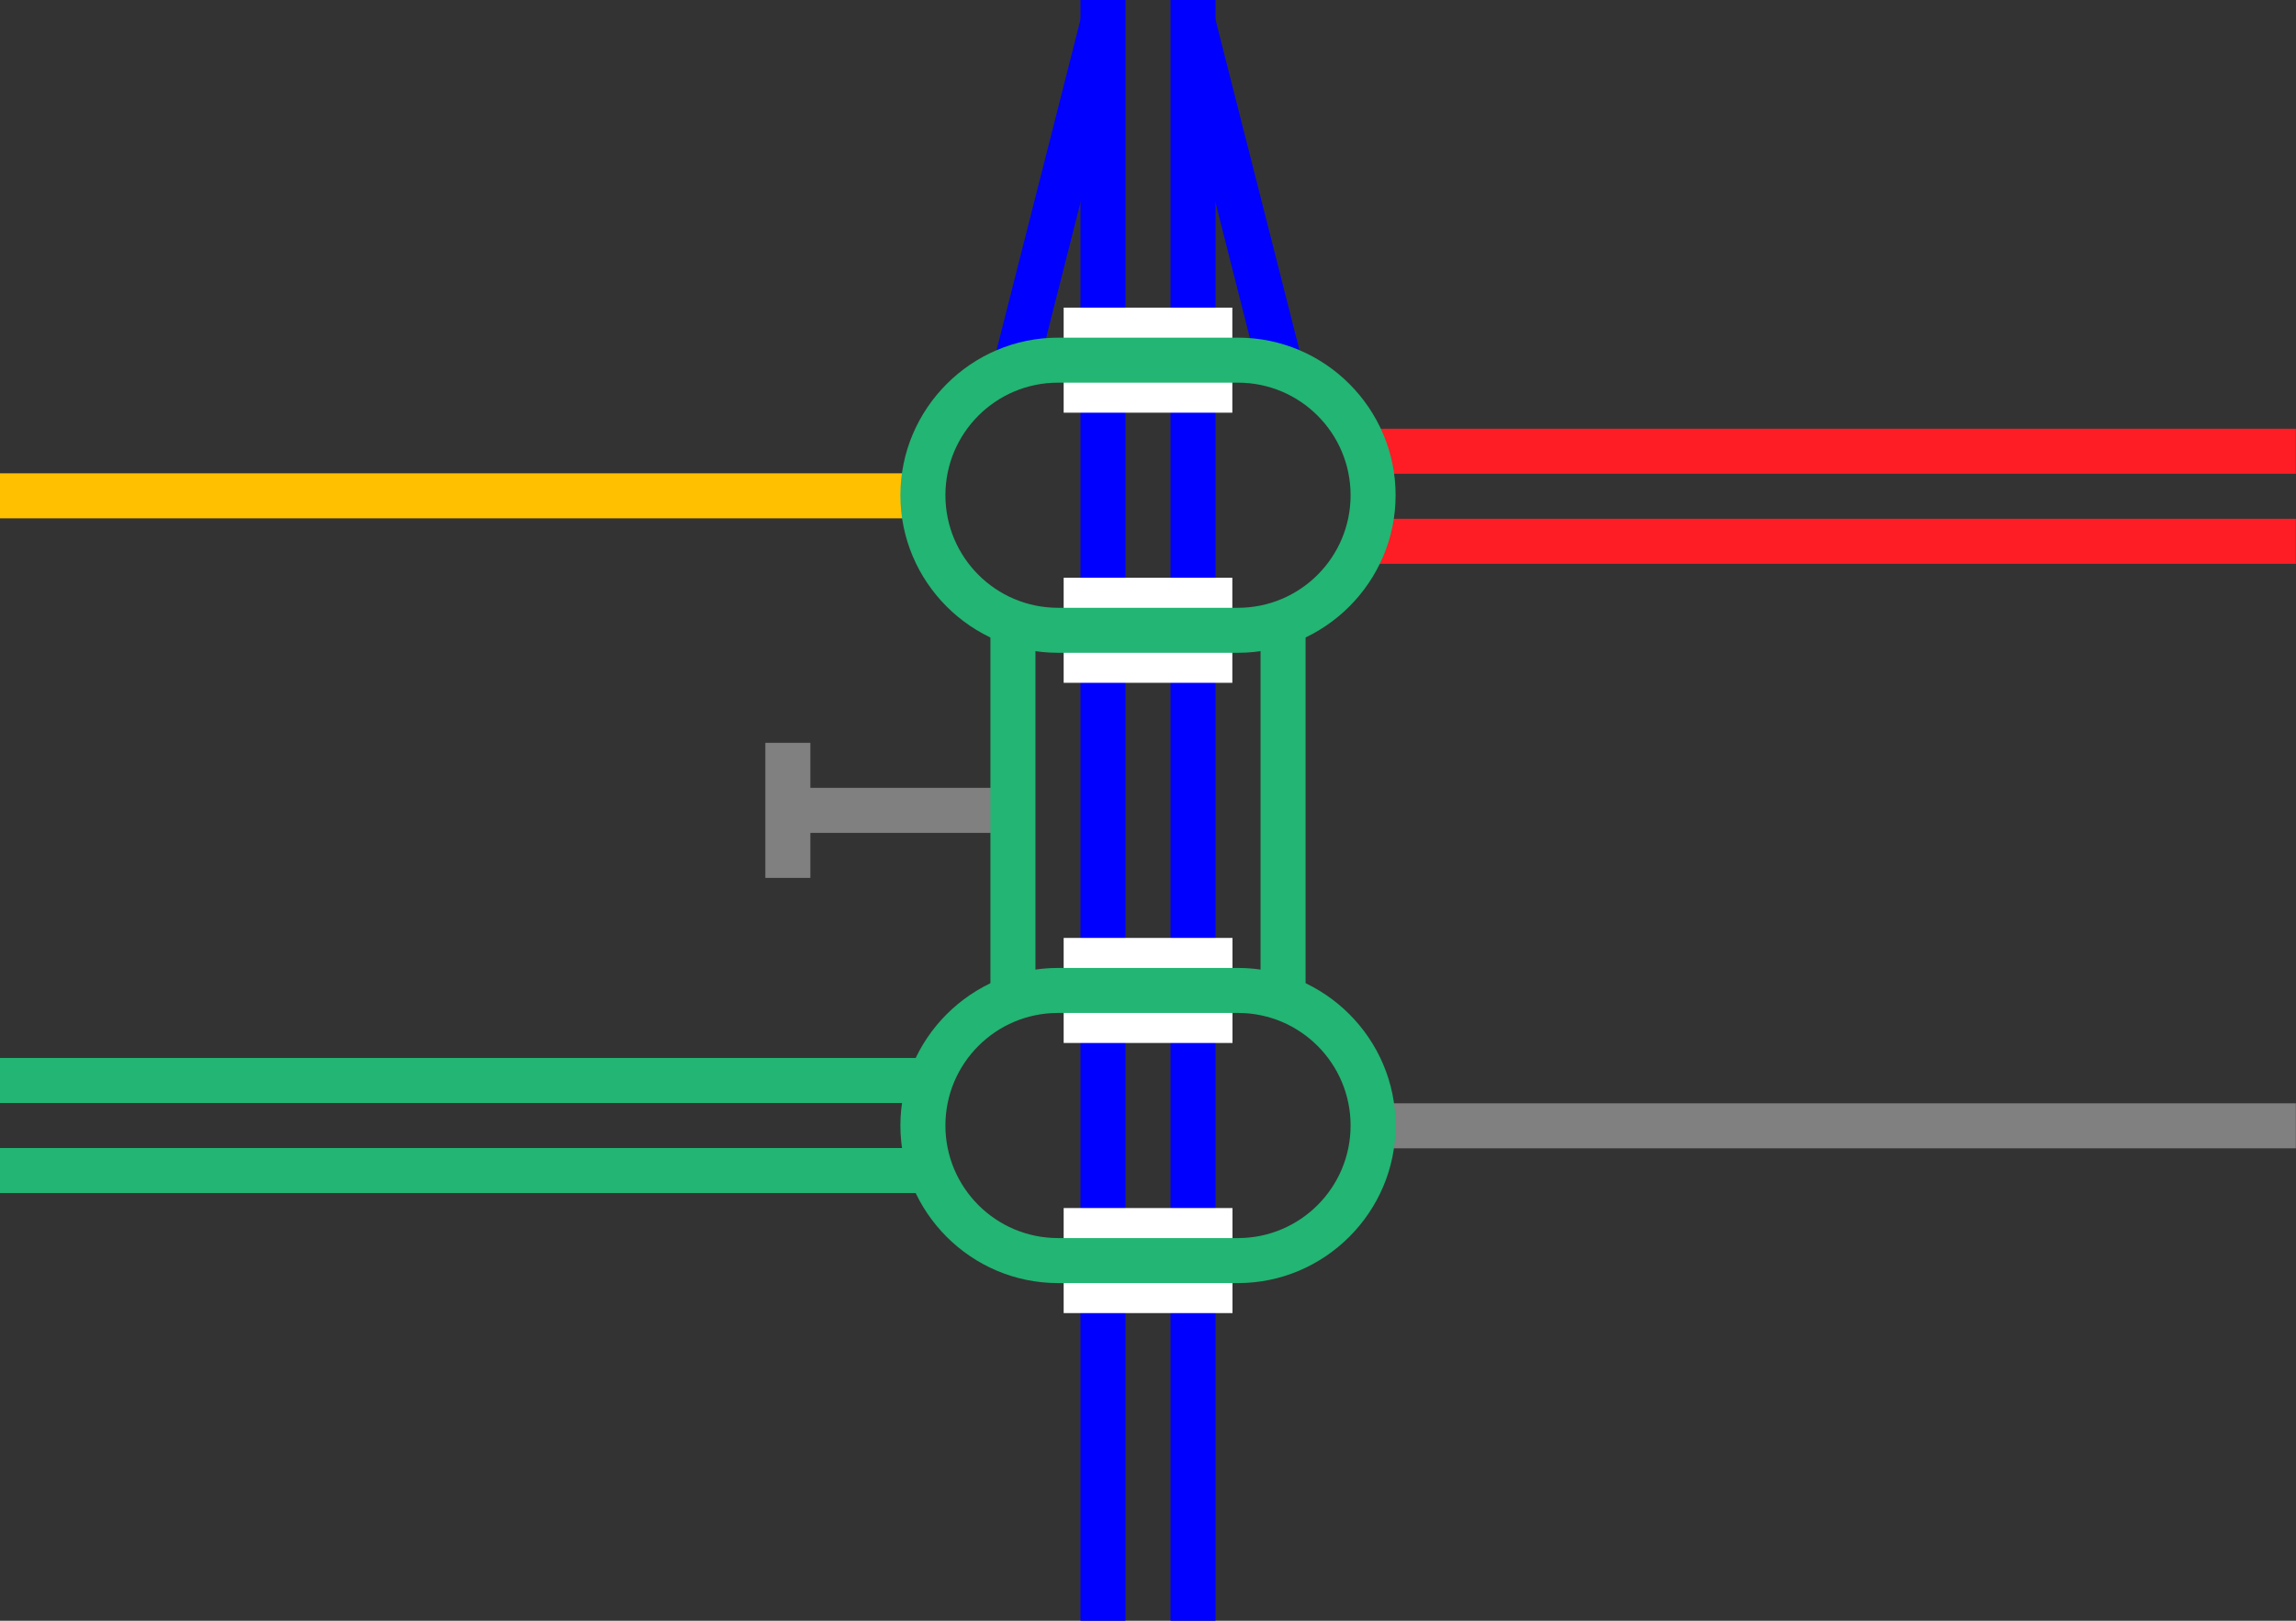
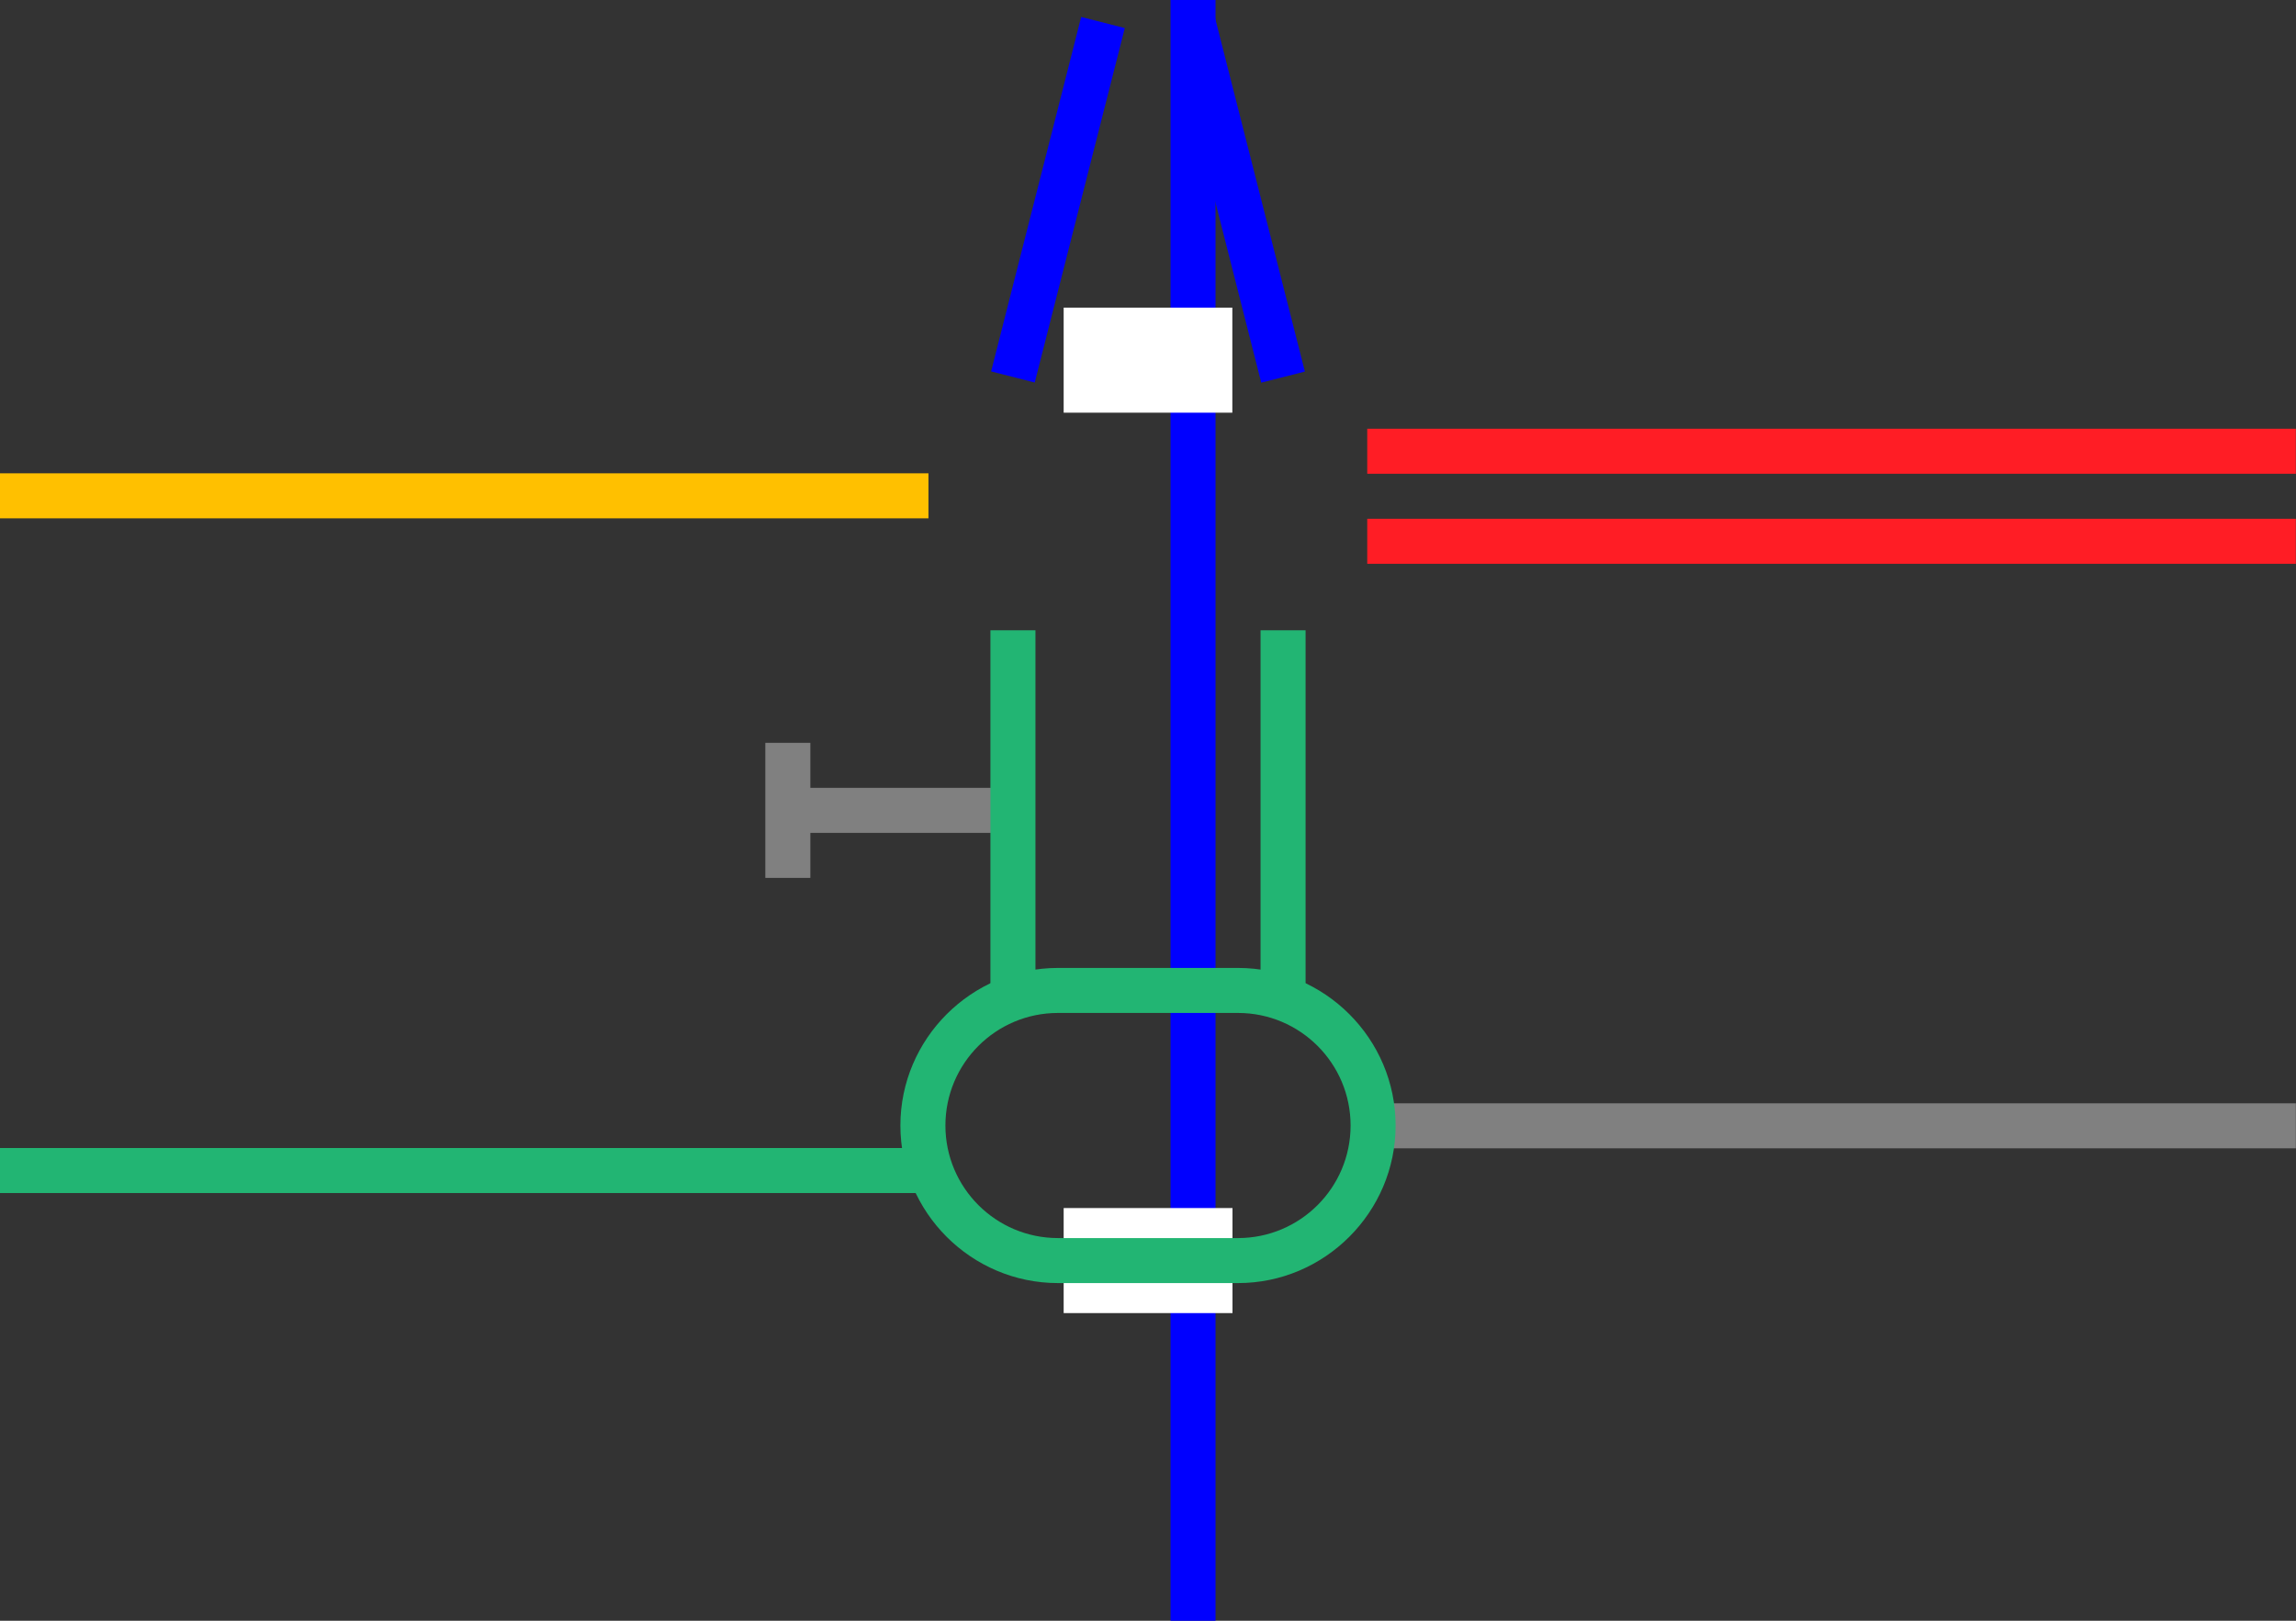
<svg xmlns="http://www.w3.org/2000/svg" viewBox="0 0 153 108">
  <rect x="0" y="0" width="153" height="108" fill="#333333" stroke="none" />
  <path d="m79.5 1.5 6 23.63" fill="none" stroke="#00f" stroke-miterlimit="10" stroke-width="3" />
  <path d="m73.5 1.5-6 23.62" fill="none" stroke="#00f" stroke-miterlimit="10" stroke-width="3" />
  <path d="m79.5 0v108" fill="none" stroke="#00f" stroke-miterlimit="10" stroke-width="3" />
-   <path d="m73.5 0v108" fill="none" stroke="#00f" stroke-miterlimit="10" stroke-width="3" />
  <path d="m0 31.46h3v3h-3z" fill="none" />
  <path d="m150 31.54h3v3h-3z" fill="none" />
  <g stroke-miterlimit="10">
    <path d="m82.12 24h-11.24" fill="none" stroke="#fff" stroke-width="7" />
-     <path d="m70.88 42h11.24" fill="none" stroke="#fff" stroke-width="7" />
    <path d="m67.5 54h-15" fill="none" stroke="#808080" stroke-width="3" />
    <path d="m52.5 49.5v9" fill="#fff" stroke="#808080" stroke-width="3" />
    <path d="m152.99 36.07h-61.88" fill="none" stroke="#ff1d25" stroke-width="3" />
    <path d="m152.99 30.07h-61.88" fill="none" stroke="#ff1d25" stroke-width="3" />
    <path d="m152.99 75.02h-61.88" fill="#fff" stroke="#808080" stroke-width="3" />
    <path d="m67.5 42v24" fill="none" stroke="#22b573" stroke-width="3" />
    <path d="m85.5 66v-24" fill="none" stroke="#22b573" stroke-width="3" />
    <path d="m0 78h61.88" fill="none" stroke="#22b573" stroke-width="3" />
-     <path d="m0 72h61.88" fill="none" stroke="#22b573" stroke-width="3" />
    <path d="m0 33.04h61.87" fill="#fff" stroke="#ffc000" stroke-width="3" />
  </g>
-   <path d="m82.5 25.5c4.14 0 7.5 3.36 7.5 7.5s-3.36 7.5-7.5 7.5h-12c-4.14 0-7.5-3.36-7.5-7.5s3.36-7.5 7.5-7.5zm0-3h-12c-5.77 0-10.5 4.73-10.5 10.5 0 5.78 4.72 10.5 10.5 10.5h12c5.77 0 10.5-4.72 10.5-10.5 0-5.78-4.72-10.5-10.5-10.5z" fill="#22b573" />
-   <path d="m82.13 66h-11.25" fill="none" stroke="#fff" stroke-miterlimit="10" stroke-width="7" />
  <path d="m70.88 84h11.25" fill="none" stroke="#fff" stroke-miterlimit="10" stroke-width="7" />
  <path d="m82.5 67.5c4.14 0 7.5 3.36 7.5 7.5s-3.36 7.5-7.5 7.5h-12c-4.14 0-7.5-3.36-7.5-7.5s3.36-7.5 7.5-7.5zm0-3h-12c-5.77 0-10.5 4.72-10.5 10.5 0 5.78 4.72 10.5 10.5 10.5h12c5.77 0 10.5-4.72 10.5-10.5 0-5.78-4.72-10.5-10.5-10.5z" fill="#22b573" />
</svg>